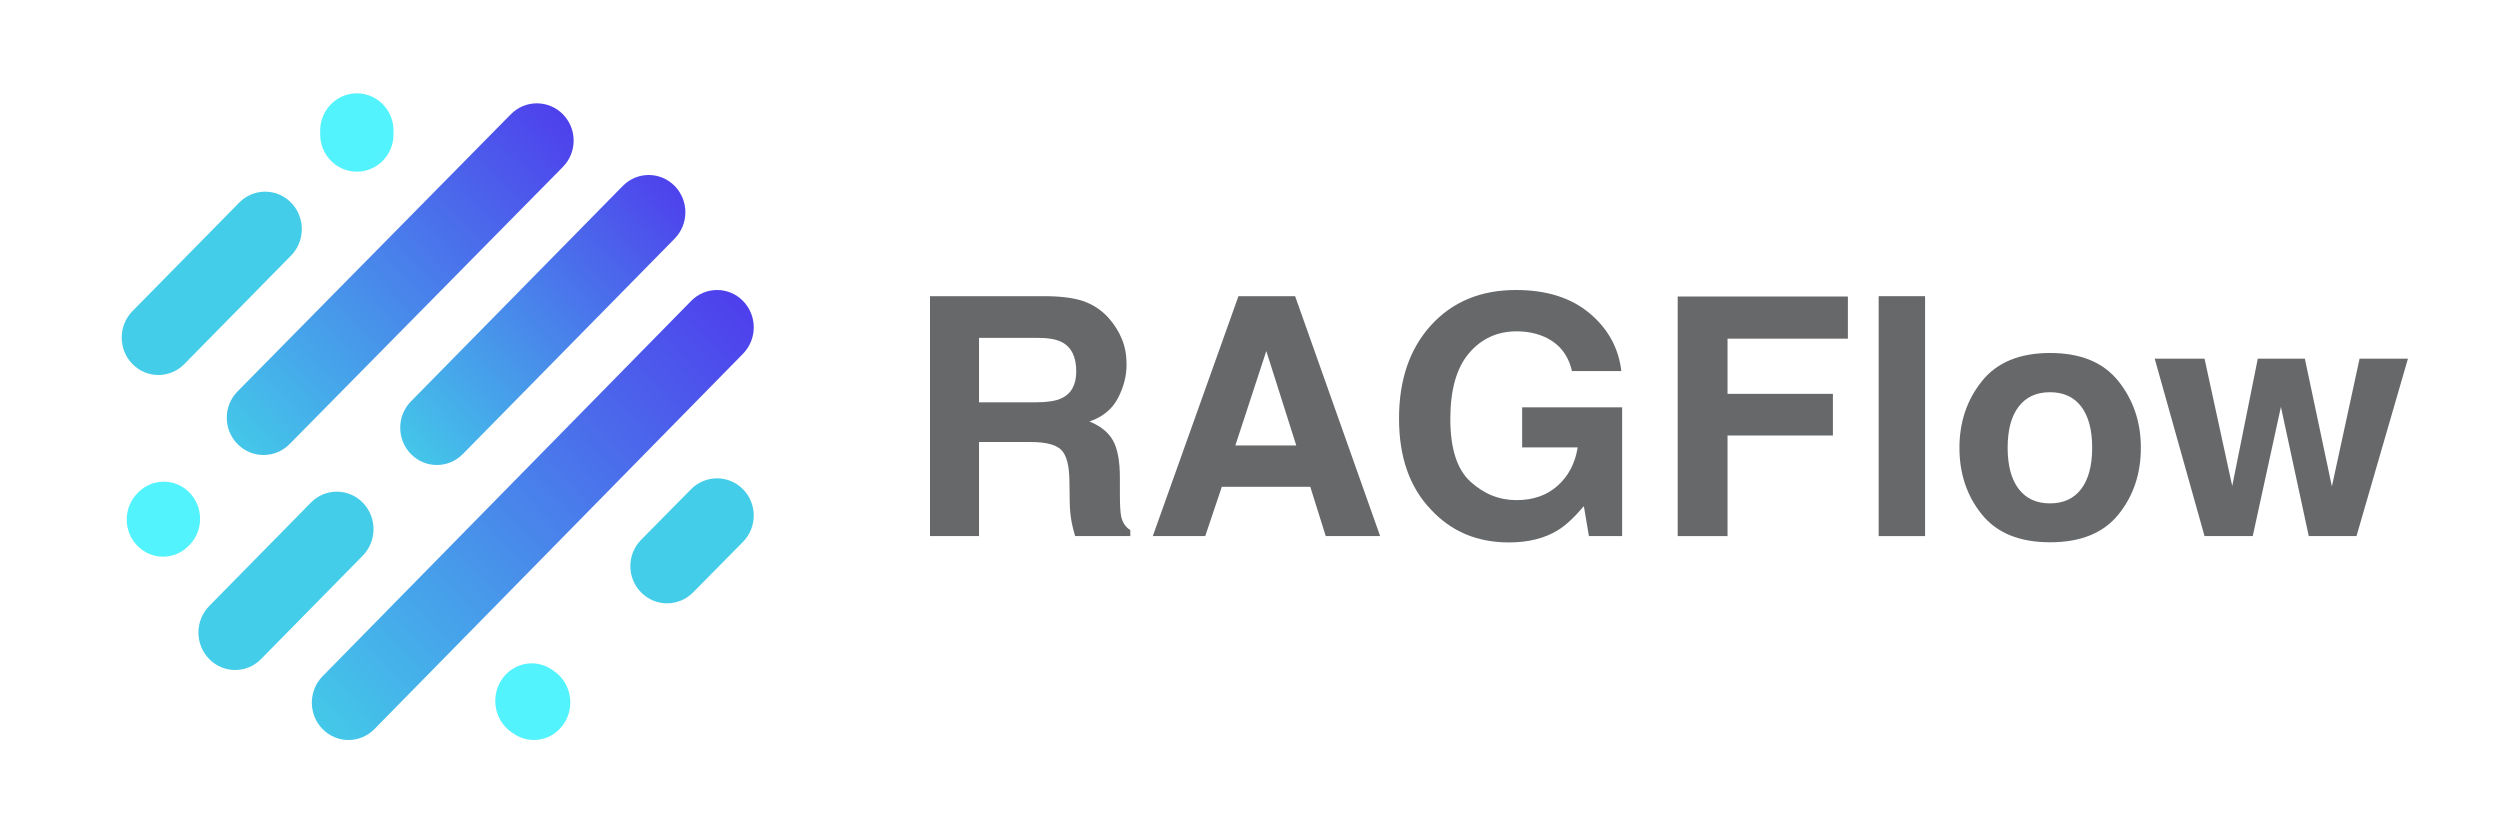
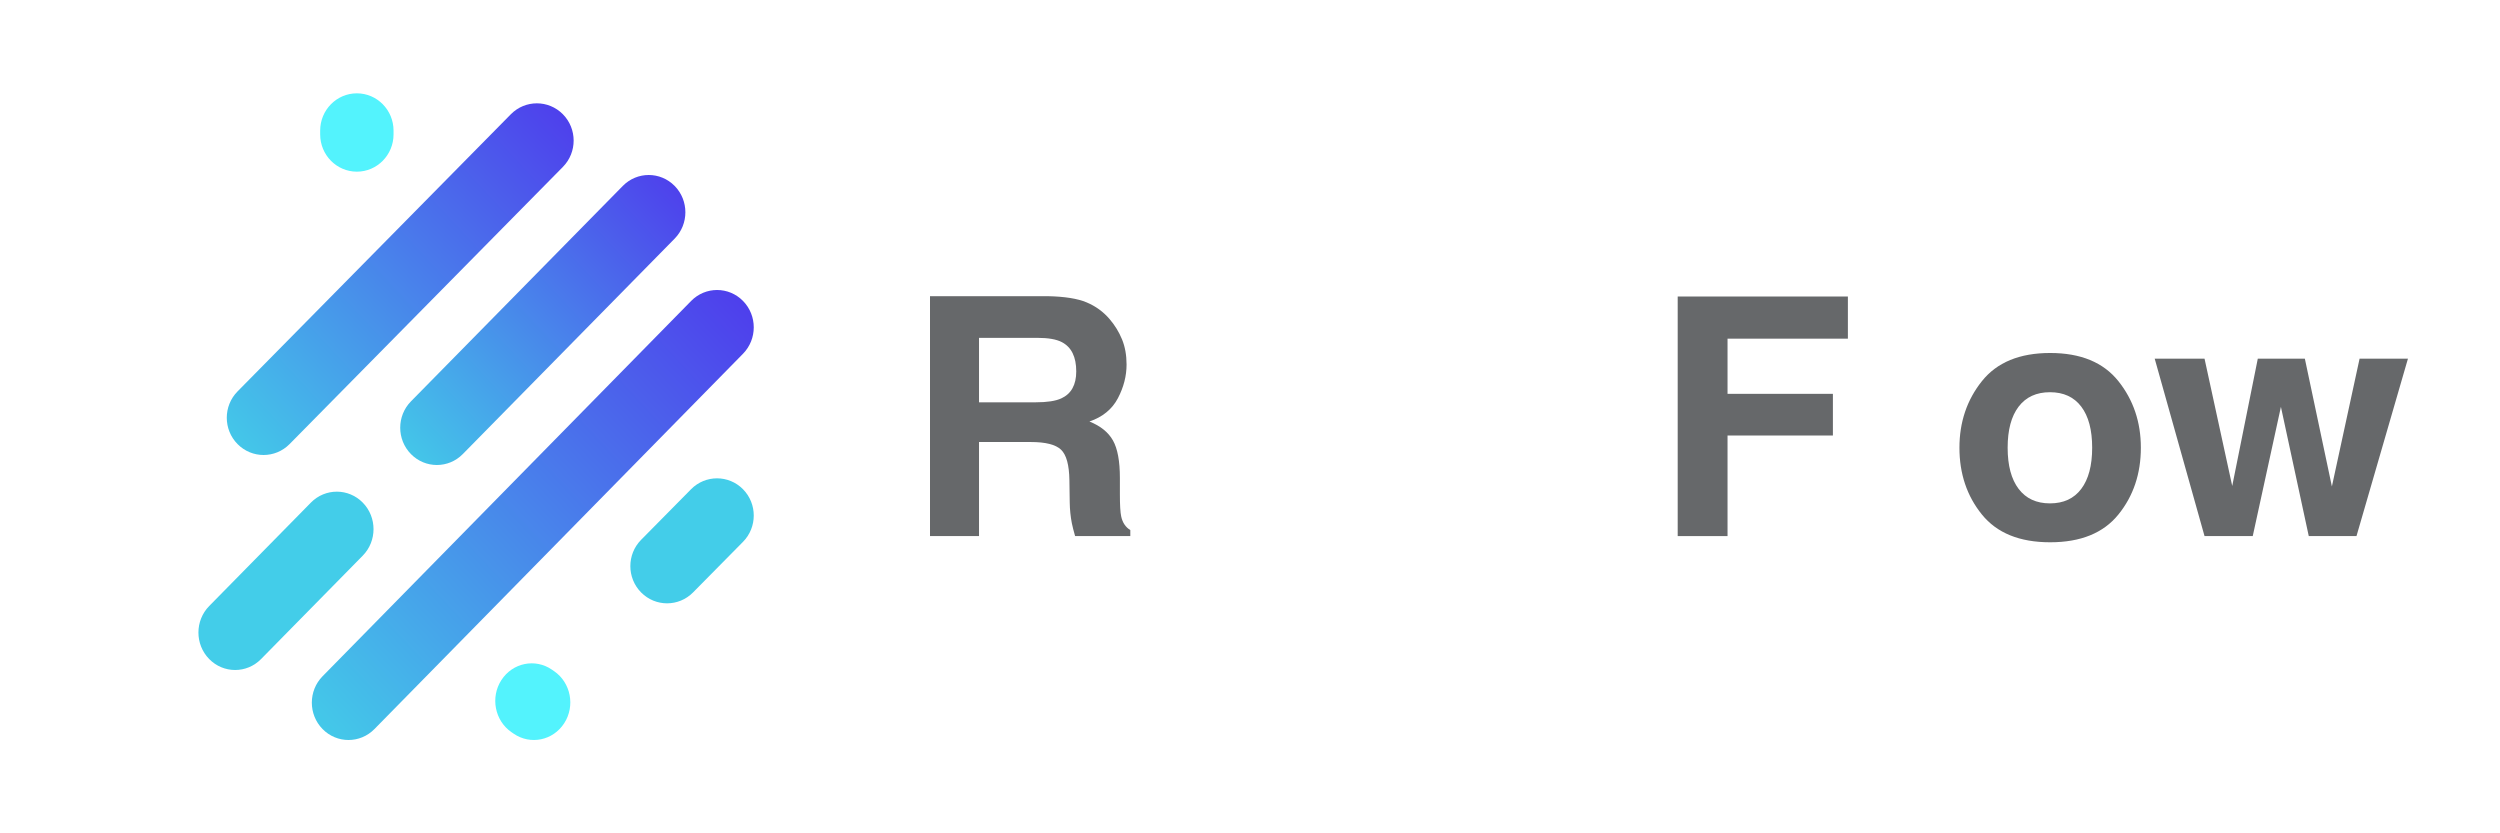
<svg xmlns="http://www.w3.org/2000/svg" xmlns:xlink="http://www.w3.org/1999/xlink" width="1500px" height="500px" viewBox="0 0 1500 500" version="1.1">
  <title>RAG- logos</title>
  <defs>
    <rect id="path-1" x="0" y="0" width="480.282" height="480" />
    <linearGradient x1="-19.695%" y1="78.758%" x2="78.651%" y2="-14.527%" id="linearGradient-3">
      <stop stop-color="#43CDE9" offset="0%" />
      <stop stop-color="#4E40EC" offset="100%" />
    </linearGradient>
    <linearGradient x1="-19.876%" y1="78.758%" x2="78.726%" y2="-14.527%" id="linearGradient-4">
      <stop stop-color="#43CDE9" offset="0%" />
      <stop stop-color="#4E40EC" offset="100%" />
    </linearGradient>
    <linearGradient x1="-20.307%" y1="78.758%" x2="78.903%" y2="-14.527%" id="linearGradient-5">
      <stop stop-color="#43CDE9" offset="0%" />
      <stop stop-color="#4E40EC" offset="100%" />
    </linearGradient>
  </defs>
  <g id="logos" stroke="none" stroke-width="1" fill="none" fill-rule="evenodd">
    <g id="GitHub-bg" transform="translate(-67, -129)">
      <g id="RAG--logos" transform="translate(67, 129)">
        <rect id="矩形" fill-opacity="0" fill="#D8D8D8" x="0" y="0" width="1500" height="500" />
        <g id="rag-logo" transform="translate(22, 10)">
          <mask id="mask-2" fill="white">
            <use xlink:href="#path-1" />
          </mask>
          <use id="矩形" fill-opacity="0" fill="#D8D8D8" xlink:href="#path-1" />
-           <path d="M91.674,285.525 C100.186,294.225 100.185,308.33 91.674,317.029 L91.238,317.475 C82.727,326.175 68.927,326.175 60.415,317.475 C51.904,308.775 51.904,294.67 60.416,285.97 L60.851,285.525 C69.363,276.824 83.163,276.826 91.674,285.525 Z" id="路径" fill="#53F3FD" mask="url(#mask-2)" />
          <path d="M195.696,291.612 C204.282,300.407 204.257,314.64 195.639,323.403 L134.629,385.445 C126.012,394.207 112.066,394.182 103.48,385.388 C94.894,376.593 94.919,362.36 103.536,353.597 L164.547,291.555 C173.164,282.793 187.11,282.818 195.696,291.612 Z" id="路径" fill="#43CDE9" mask="url(#mask-2)" />
          <path d="M278.835,398.042 C285.53,387.682 299.099,384.882 309.143,391.789 L310.454,392.691 C320.497,399.598 323.211,413.596 316.516,423.958 C309.82,434.318 296.25,437.118 286.208,430.211 L284.896,429.309 C274.853,422.402 272.139,408.404 278.835,398.042 Z" id="路径" fill="#53F3FD" mask="url(#mask-2)" />
          <path d="M423.799,283.537 C432.404,292.255 432.404,306.388 423.799,315.105 L393.829,345.462 C385.223,354.179 371.269,354.179 362.664,345.462 C354.058,336.745 354.058,322.612 362.664,313.895 L392.634,283.537 C401.239,274.821 415.193,274.821 423.799,283.537 Z" id="路径" fill="#43CDE9" mask="url(#mask-2)" />
          <path d="M423.808,170.562 C432.401,179.313 432.401,193.5 423.808,202.25 L202.661,427.437 C194.068,436.188 180.135,436.188 171.542,427.437 C162.949,418.687 162.949,404.5 171.542,395.749 L392.689,170.562 C401.283,161.813 415.215,161.813 423.808,170.562 Z" id="路径" fill="url(#linearGradient-3)" mask="url(#mask-2)" />
          <path d="M382.787,101.551 C391.376,110.285 391.376,124.445 382.787,133.179 L255.671,262.449 C247.083,271.184 233.158,271.184 224.57,262.449 C215.981,253.715 215.981,239.555 224.57,230.82 L351.685,101.551 C360.274,92.816 374.198,92.816 382.787,101.551 Z" id="路径" fill="url(#linearGradient-4)" mask="url(#mask-2)" />
          <path d="M315.715,58.536 C324.339,67.259 324.349,81.411 315.736,90.146 L151.754,256.442 C143.141,265.178 129.167,265.187 120.542,256.464 C111.917,247.74 111.908,233.589 120.521,224.854 L284.502,58.557 C293.116,49.823 307.09,49.813 315.715,58.536 Z" id="路径" fill="url(#linearGradient-5)" mask="url(#mask-2)" />
-           <path d="M152.674,111.602 C161.254,120.384 161.23,134.598 152.62,143.35 L88.575,208.452 C79.965,217.204 66.03,217.18 57.449,208.397 C48.869,199.616 48.893,185.401 57.503,176.65 L121.549,111.548 C130.159,102.796 144.094,102.821 152.674,111.602 Z" id="路径" fill="#43CDE9" mask="url(#mask-2)" />
          <path d="M192.113,46 C204.27,46 214.126,56.02 214.126,68.381 L214.126,70.619 C214.126,82.98 204.27,93 192.113,93 C179.956,93 170.1,82.98 170.1,70.619 L170.1,68.381 C170.1,56.02 179.956,46 192.113,46 Z" id="路径" fill="#53F3FD" mask="url(#mask-2)" />
        </g>
        <g id="RAG-Flow" transform="translate(558, 174)" fill="#66686A" fill-rule="nonzero">
          <path d="M60.485,91.211 L29.412,91.211 L29.412,147.656 L0,147.656 L0,3.711 L70.647,3.711 C80.744,3.906 88.512,5.143 93.952,7.422 C99.391,9.701 104,13.053 107.778,17.48 C110.905,21.126 113.38,25.163 115.204,29.59 C117.028,34.017 117.94,39.062 117.94,44.727 C117.94,51.562 116.214,58.285 112.762,64.893 C109.309,71.501 103.609,76.172 95.662,78.906 C102.306,81.576 107.013,85.368 109.781,90.283 C112.55,95.199 113.934,102.702 113.934,112.793 L113.934,122.461 C113.934,129.036 114.195,133.496 114.716,135.84 C115.498,139.551 117.322,142.285 120.188,144.043 L120.188,147.656 L87.063,147.656 C86.151,144.466 85.5,141.895 85.109,139.941 C84.327,135.905 83.904,131.771 83.838,127.539 L83.643,114.16 C83.513,104.98 81.835,98.861 78.611,95.801 C75.386,92.741 69.344,91.211 60.485,91.211 Z M78.757,65.039 C84.75,62.305 87.747,56.901 87.747,48.828 C87.747,40.104 84.848,34.245 79.05,31.25 C75.793,29.557 70.908,28.711 64.393,28.711 L29.412,28.711 L29.412,67.383 L63.514,67.383 C70.289,67.383 75.37,66.602 78.757,65.039 Z" id="形状" />
-           <path d="M228.162,118.066 L175.103,118.066 L165.136,147.656 L133.672,147.656 L185.07,3.711 L219.074,3.711 L270.081,147.656 L237.444,147.656 L228.162,118.066 Z M219.758,93.262 L201.779,36.621 L183.213,93.262 L219.758,93.262 Z" id="形状" />
-           <path d="M376.686,144.141 C368.739,149.023 358.968,151.465 347.372,151.465 C328.286,151.465 312.651,144.857 300.47,131.641 C287.767,118.359 281.415,100.195 281.415,77.148 C281.415,53.841 287.832,35.156 300.665,21.094 C313.498,7.031 330.468,0 351.574,0 C369.879,0 384.585,4.639 395.692,13.916 C406.798,23.193 413.166,34.766 414.795,48.633 L385.187,48.633 C382.907,38.802 377.338,31.934 368.478,28.027 C363.528,25.879 358.023,24.805 351.965,24.805 C340.369,24.805 330.842,29.183 323.384,37.939 C315.925,46.696 312.195,59.863 312.195,77.441 C312.195,95.15 316.234,107.682 324.312,115.039 C332.389,122.396 341.575,126.074 351.867,126.074 C361.964,126.074 370.237,123.161 376.686,117.334 C383.135,111.507 387.109,103.874 388.607,94.434 L355.287,94.434 L355.287,70.41 L415.283,70.41 L415.283,147.656 L395.35,147.656 L392.321,129.688 C386.523,136.523 381.311,141.341 376.686,144.141 Z" id="路径" />
          <polygon id="路径" points="550.729 29.199 478.519 29.199 478.519 62.305 541.74 62.305 541.74 87.305 478.519 87.305 478.519 147.656 448.618 147.656 448.618 3.906 550.729 3.906" />
-           <polygon id="路径" points="569.197 3.711 597.046 3.711 597.046 147.656 569.197 147.656" />
          <path d="M713.032,54.688 C722.021,65.951 726.516,79.264 726.516,94.629 C726.516,110.254 722.021,123.617 713.032,134.717 C704.042,145.817 690.395,151.367 672.09,151.367 C653.785,151.367 640.137,145.817 631.148,134.717 C622.158,123.617 617.663,110.254 617.663,94.629 C617.663,79.264 622.158,65.951 631.148,54.688 C640.137,43.424 653.785,37.793 672.09,37.793 C690.395,37.793 704.042,43.424 713.032,54.688 Z M671.992,61.328 C663.849,61.328 657.579,64.209 653.182,69.971 C648.785,75.732 646.586,83.952 646.586,94.629 C646.586,105.306 648.785,113.542 653.182,119.336 C657.579,125.13 663.849,128.027 671.992,128.027 C680.135,128.027 686.388,125.13 690.753,119.336 C695.118,113.542 697.3,105.306 697.3,94.629 C697.3,83.952 695.118,75.732 690.753,69.971 C686.388,64.209 680.135,61.328 671.992,61.328 Z" id="形状" />
          <polygon id="路径" points="827.259 147.656 810.55 70.117 793.646 147.656 764.722 147.656 734.822 41.211 764.722 41.211 781.334 117.578 796.675 41.211 824.914 41.211 841.134 117.871 857.746 41.211 886.767 41.211 855.889 147.656" />
        </g>
      </g>
    </g>
  </g>
</svg>